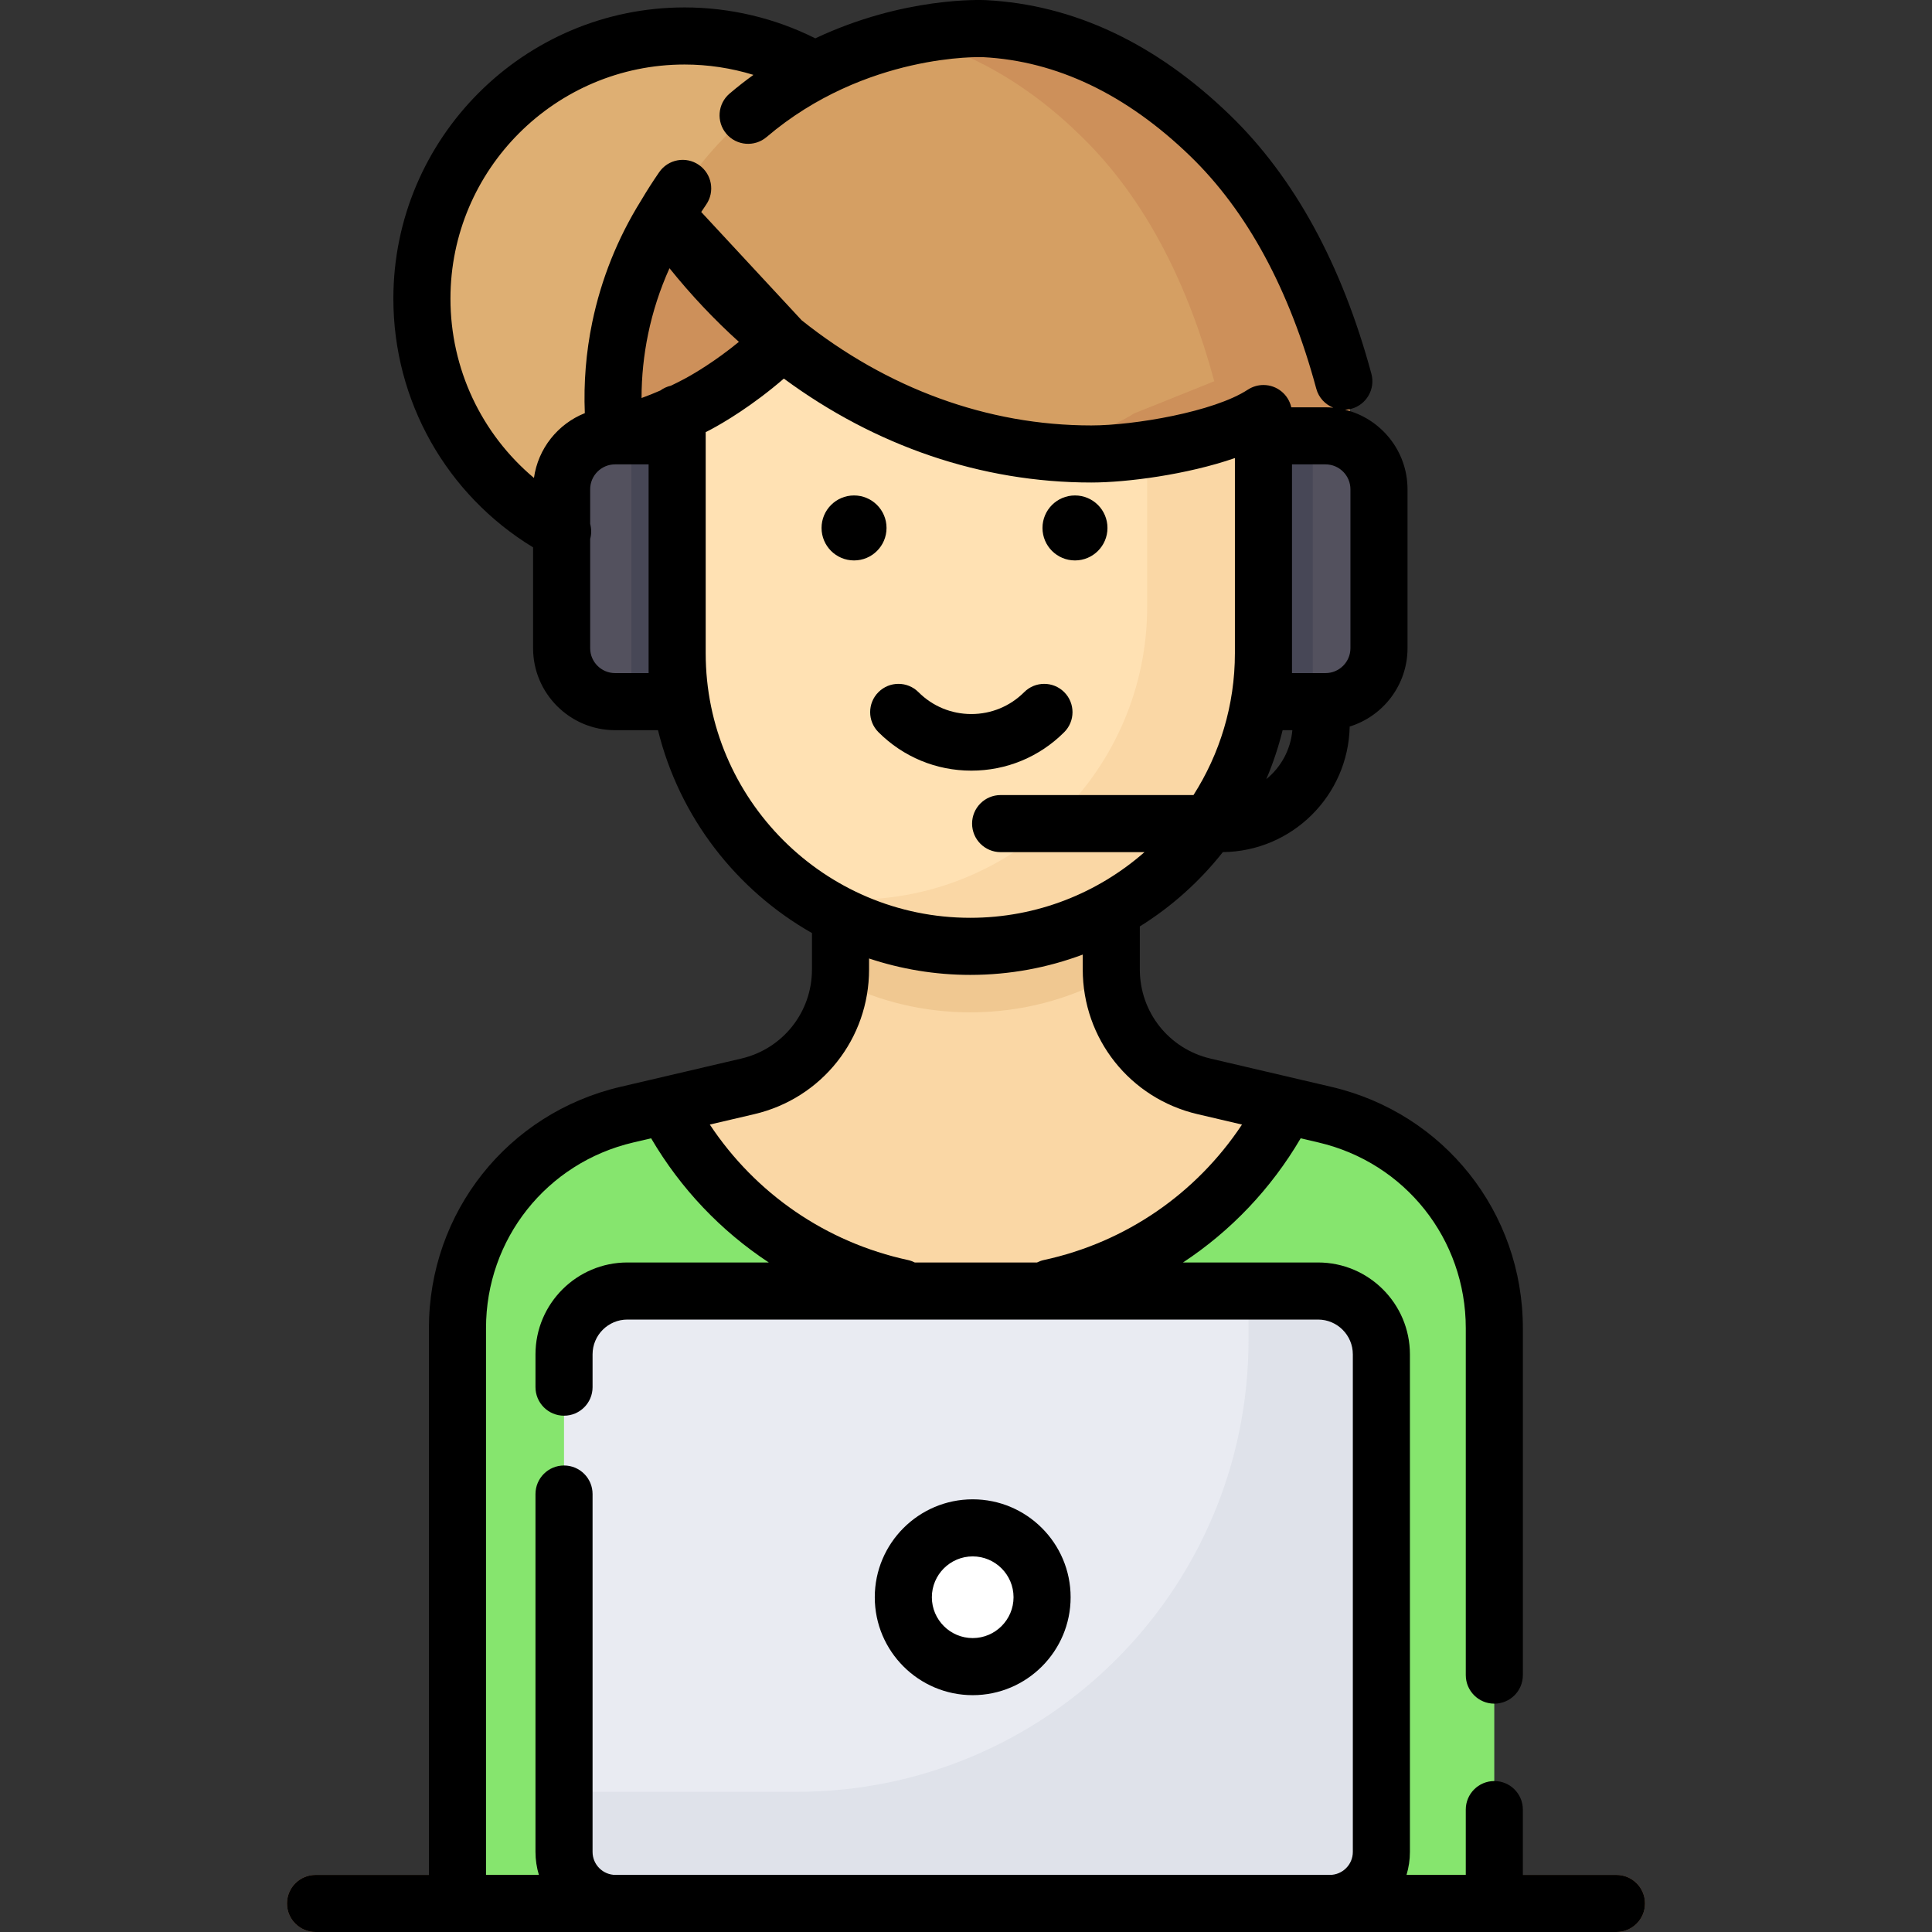
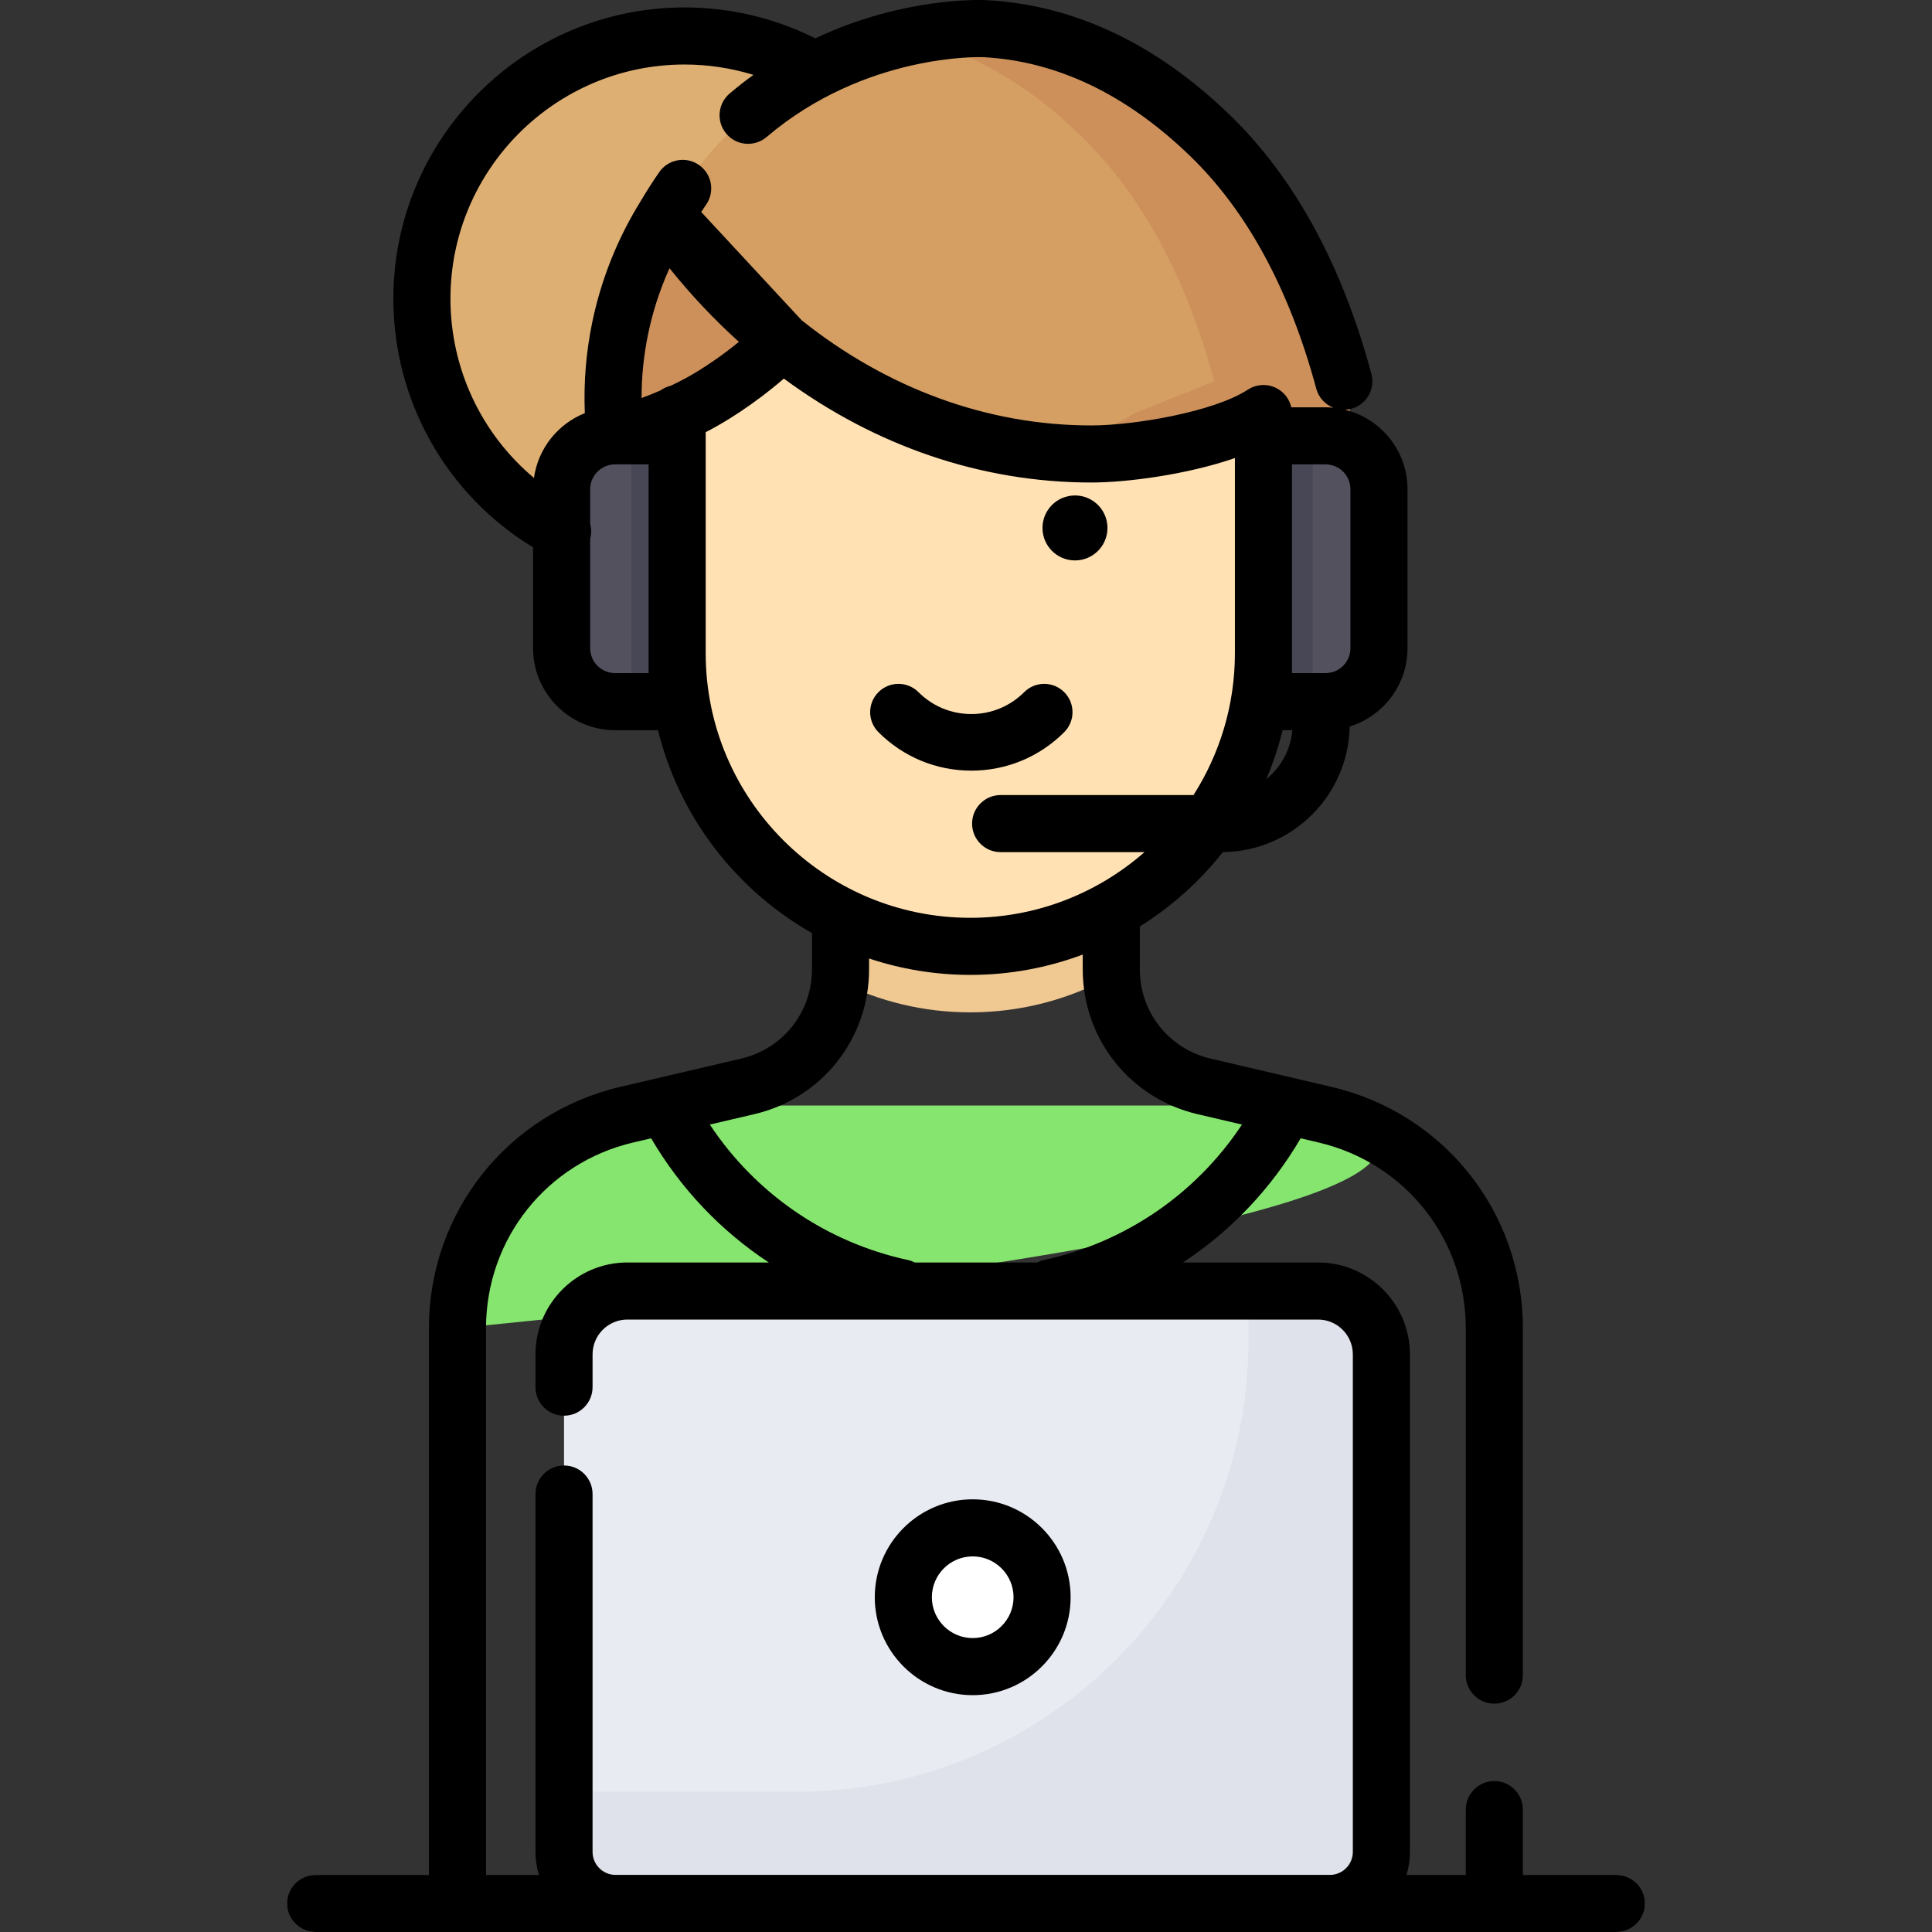
<svg xmlns="http://www.w3.org/2000/svg" version="1.1" id="Capa_1" x="0px" y="0px" viewBox="0 0 512 512" style="enable-background:new 0 0 512 512;" xml:space="preserve" width="200px" height="200px">
  <rect x="0" y="0" width="512" height="512" fill="#333333" stroke="none" />
  <circle style="fill:#DEAF73;" cx="181.42" cy="79.14" r="69.61" />
-   <path style="fill:#86E56E;" d="M351.137,295.394l-10.321-2.415H176.421l-10.322,2.415c-26.28,6.149-44.866,29.586-44.866,56.576  v152.466h274.769V351.969C396.003,324.979,377.417,301.543,351.137,295.394z" />
-   <path style="fill:#FAD7A5;" d="M258.619,343.395c35.879,0,66.949-20.502,82.197-50.416l-21.74-5.087  c-14.398-3.369-24.58-16.209-24.58-30.996v-36.344h-71.754v36.344c0,14.787-10.182,27.627-24.58,30.996l-21.74,5.087  C191.669,322.893,222.74,343.395,258.619,343.395z" />
+   <path style="fill:#86E56E;" d="M351.137,295.394l-10.321-2.415H176.421l-10.322,2.415c-26.28,6.149-44.866,29.586-44.866,56.576  v152.466V351.969C396.003,324.979,377.417,301.543,351.137,295.394z" />
  <path style="fill:#F0C891;" d="M294.495,256.896v-36.344h-71.754v36.344c0,1.103-0.064,2.194-0.174,3.273  c10.413,5.185,22.146,8.116,34.568,8.116l0,0c13.567,0,26.316-3.486,37.416-9.598C294.518,258.093,294.495,257.497,294.495,256.896z  " />
  <path style="fill:#FFE1B3;" d="M257.136,250.785L257.136,250.785c-42.905,0-77.685-34.781-77.685-77.685v-63.511  c0-42.904,34.781-77.685,77.685-77.685l0,0c42.904,0,77.685,34.781,77.685,77.685V173.1  C334.821,216.004,300.04,250.785,257.136,250.785z" />
-   <path style="fill:#FAD7A5;" d="M270.05,32.992c20.501,13.985,33.965,37.525,33.965,64.215v63.511  c0,42.904-34.781,77.685-77.685,77.685l0,0c-4.402,0-8.712-0.385-12.914-1.089c12.455,8.497,27.505,13.471,43.72,13.471l0,0  c42.905,0,77.685-34.781,77.685-77.685v-63.511C334.821,71.086,306.804,39.145,270.05,32.992z" />
  <g>
    <rect x="162.45" y="103.57" style="fill:#CD905A;" width="16.996" height="30.05" />
    <path style="fill:#CD905A;" d="M176.346,57.073c-3.927,6.29-9.199,16.424-11.989,29.872c-2.42,11.662-2.112,21.662-1.356,28.552   c9.452-2.333,16.828-5.672,21.938-8.418c2.017-1.084,11.986-6.539,22.384-16.612l0,0L176.346,57.073z" />
  </g>
  <path style="fill:#D59F63;" d="M356.124,101.035c-6.616-24.507-17.6-47.842-35.468-65.125c-5.792-5.602-27.556-26.655-59.767-28.319  c0,0-33.612-1.736-62.636,22.961c-8.757,7.451-15.966,16.485-21.907,26.521c27.015,38.651,67.542,63.231,112.858,63.231  c11.159,0,34.476-3.404,45.617-10.715L356.124,101.035z" />
  <path style="fill:#CD905A;" d="M320.656,35.91c-5.792-5.602-27.556-26.655-59.767-28.319c0,0-8.149-0.414-19.878,2.103  c24.232,5.826,40.439,21.498,45.316,26.216c17.868,17.284,28.852,40.619,35.468,65.125l-21.304,8.554  c-7.074,4.642-19.053,7.707-29.715,9.327c6.038,0.905,12.185,1.388,18.427,1.388c11.159,0,58.17-0.492,69.312-7.804l-2.391-11.465  C349.509,76.528,338.524,53.193,320.656,35.91z" />
  <path style="fill:#53515E;" d="M351.271,185.937h-16.45v-70.44h16.45c7.823,0,14.165,6.342,14.165,14.165v42.109  C365.436,179.595,359.094,185.937,351.271,185.937z" />
  <rect x="334.82" y="115.5" style="fill:#474756;" width="13.07" height="70.44" />
  <path style="fill:#53515E;" d="M163.001,115.497h16.45v70.44h-16.45c-7.823,0-14.165-6.342-14.165-14.165v-42.109  C148.835,121.839,155.177,115.497,163.001,115.497z" />
  <rect x="167.32" y="115.5" style="fill:#474756;" width="12.134" height="70.44" />
  <path style="fill:#E9EBF2;" d="M352.419,504.436H163.133c-7.545,0-13.661-6.116-13.661-13.661V358.919  c0-9.27,7.515-16.785,16.785-16.785h183.037c9.27,0,16.785,7.515,16.785,16.785v131.857  C366.079,498.32,359.963,504.436,352.419,504.436z" />
  <path style="fill:#DFE2EA;" d="M349.294,342.133h-18.423v12.981c0,66.129-53.608,119.737-119.737,119.737h-61.661v15.923  c0,7.544,6.116,13.66,13.661,13.66H352.42c7.544,0,13.661-6.116,13.661-13.66V358.919  C366.079,349.648,358.564,342.133,349.294,342.133z" />
  <circle style="fill:#FFFFFF;" cx="257.78" cy="423.29" r="18.387" />
  <path style="fill:#966D50;" d="M428.378,512H83.622c-4.177,0-7.564-3.387-7.564-7.564s3.387-7.564,7.564-7.564h344.756  c4.177,0,7.564,3.387,7.564,7.564C435.942,508.613,432.556,512,428.378,512z" />
-   <circle cx="226.33" cy="139.91" r="8.611" />
  <circle cx="284.88" cy="139.91" r="8.611" />
  <path d="M257.776,397.334c-14.309,0-25.951,11.641-25.951,25.951s11.641,25.951,25.951,25.951c14.309,0,25.951-11.641,25.951-25.951  C283.726,408.975,272.085,397.334,257.776,397.334z M257.776,434.107c-5.967,0-10.823-4.855-10.823-10.823  c0-5.967,4.855-10.823,10.823-10.823c5.967,0,10.823,4.855,10.823,10.823C268.598,429.252,263.743,434.107,257.776,434.107z" />
  <path d="M428.378,496.872h-24.803v-17.313c0-4.177-3.387-7.564-7.564-7.564s-7.564,3.387-7.564,7.564v17.313h-15.706  c0.581-1.933,0.902-3.977,0.902-6.097V358.918c0-13.426-10.923-24.349-24.349-24.349h-35.785  c12.648-8.328,23.337-19.522,31.181-32.908l4.731,1.107c22.978,5.377,39.026,25.613,39.026,49.212v91.944  c0,4.177,3.387,7.564,7.564,7.564s7.564-3.387,7.564-7.564V351.98c0-30.662-20.852-56.956-50.707-63.942l-32.063-7.502  c-11.034-2.582-18.74-12.299-18.74-23.631v-11.39c8.43-5.249,15.871-11.929,22.002-19.696c18.346-0.184,33.248-14.976,33.616-33.278  c8.865-2.74,15.325-11.011,15.325-20.764v-42.11c0-10.198-7.072-18.755-16.562-21.083c0.55-0.023,1.104-0.093,1.658-0.243  c4.033-1.089,6.42-5.241,5.331-9.274c-7.831-29.013-20.453-52.091-37.513-68.593c-19.636-18.995-41.384-29.236-64.638-30.437  c-1.132-0.054-21.801-0.928-45.223,10.128c-10.684-5.368-22.607-8.195-34.639-8.195c-42.554,0-77.174,34.62-77.174,77.174  c0,27.119,14.068,51.938,37.025,65.917v26.716c0,11.982,9.748,21.73,21.73,21.73h11.371c5.671,23.002,20.702,42.346,40.807,53.765  v9.633c0,11.332-7.706,21.049-18.741,23.631l-32.062,7.502c-29.856,6.985-50.708,33.28-50.708,63.942v144.892H83.622  c-4.177,0-7.564,3.387-7.564,7.564S79.445,512,83.622,512h37.612h41.899h189.285h43.593h32.367c4.177,0,7.564-3.387,7.564-7.564  C435.942,500.259,432.556,496.872,428.378,496.872z M335.579,206.484c1.78-4.166,3.225-8.505,4.328-12.978h2.581  C342.03,198.733,339.436,203.353,335.579,206.484z M357.879,171.776c0,3.64-2.962,6.602-6.602,6.602h-8.886v-5.273v-50.041h8.886  c3.64,0,6.602,2.962,6.602,6.602V171.776z M119.375,79.144c0-34.212,27.834-62.046,62.046-62.046c6.202,0,12.363,0.939,18.249,2.744  c-2.118,1.533-4.228,3.173-6.317,4.951c-3.182,2.707-3.566,7.481-0.859,10.662c2.707,3.183,7.481,3.566,10.662,0.859  c26.233-22.322,57.057-21.186,57.346-21.168c19.497,1.007,37.968,9.823,54.901,26.202c15.069,14.576,26.315,35.323,33.425,61.662  c0.644,2.386,2.369,4.176,4.498,5.031c-0.676-0.064-1.358-0.104-2.05-0.104h-9.073c-0.756-3.38-3.769-5.908-7.377-5.908  c-1.505,0-2.904,0.445-4.083,1.203c-0.023,0.015-0.044,0.022-0.067,0.037c-8.947,5.871-30.183,9.476-41.469,9.476  c-27.61,0-54.198-9.863-76.76-27.874l-26.616-28.692c0.434-0.658,0.868-1.314,1.309-1.952c2.375-3.437,1.514-8.148-1.922-10.523  s-8.148-1.514-10.523,1.922c-1.641,2.374-3.24,4.876-4.759,7.434c-0.002,0.003-0.005,0.006-0.007,0.009  c-0.009,0.014-0.016,0.028-0.025,0.042c-0.022,0.037-0.046,0.074-0.068,0.111c-0.005,0.008-0.007,0.016-0.012,0.024  c-6.172,9.931-10.506,20.751-12.874,32.164c-1.645,7.928-2.294,16-1.967,24.078c-7.124,2.842-12.388,9.341-13.479,17.171  C127.617,115.011,119.375,97.751,119.375,79.144z M181.36,100.418c-1.174,0.631-2.37,1.224-3.576,1.8  c-1.024,0.231-1.966,0.67-2.786,1.27c-1.636,0.71-3.294,1.381-4.98,1.991c0.001-5.706,0.584-11.393,1.747-16.995  c1.248-6.015,3.147-11.833,5.658-17.4c5.728,7.122,11.88,13.638,18.393,19.511C189.383,95.862,183.839,99.086,181.36,100.418z   M171.888,178.378h-8.886c-3.64,0-6.602-2.962-6.602-6.602v-28.945c0.37-1.335,0.353-2.717,0-4.006v-9.16  c0-3.64,2.962-6.602,6.602-6.602h8.886v50.041V178.378z M187.016,173.105V115.5v-0.978c0.502-0.259,1.008-0.511,1.505-0.778  c3.207-1.723,10.777-6.139,19.211-13.414c24.18,17.829,52.275,27.541,81.476,27.541c9.423,0,25.367-2.087,38.055-6.482v51.715  c0,13.827-4.039,26.72-10.975,37.594h-51.112c-4.177,0-7.564,3.387-7.564,7.564s3.387,7.564,7.564,7.564h38.123  c-12.344,10.821-28.493,17.402-46.16,17.402C218.473,243.229,187.016,211.771,187.016,173.105z M199.887,295.266  c17.912-4.191,30.422-19.966,30.422-38.361v-2.898c8.443,2.807,17.458,4.35,26.831,4.35c10.478,0,20.516-1.911,29.797-5.385v3.932  c0,18.395,12.51,34.171,30.422,38.361l11.78,2.756c-12.141,18.321-30.827,31.203-52.513,35.901  c-0.642,0.139-1.242,0.364-1.803,0.646h-32.398c-0.561-0.282-1.161-0.507-1.803-0.646c-21.686-4.698-40.373-17.581-52.514-35.901  L199.887,295.266z M163.133,496.872c-3.362,0-6.097-2.735-6.097-6.097v-94.841c0-4.177-3.387-7.564-7.564-7.564  s-7.564,3.387-7.564,7.564v94.841c0,2.12,0.321,4.164,0.902,6.097h-14.012V351.98c0-23.599,16.048-43.836,39.027-49.212l4.73-1.107  c7.845,13.386,18.533,24.58,31.181,32.908h-37.479c-13.426,0-24.349,10.923-24.349,24.349v8.693c0,4.177,3.387,7.564,7.564,7.564  s7.564-3.387,7.564-7.564v-8.693c0-5.085,4.137-9.221,9.221-9.221h183.037c5.085,0,9.221,4.137,9.221,9.221v131.857  c0,3.362-2.735,6.097-6.097,6.097H163.133z" />
  <path d="M257.413,204.229c-9.299,0-18.042-3.621-24.617-10.197c-2.929-2.929-2.929-7.678,0-10.606c2.929-2.929,7.678-2.93,10.606,0  c3.742,3.743,8.718,5.803,14.01,5.803c5.292,0,10.268-2.061,14.011-5.803c2.929-2.929,7.678-2.929,10.606,0  c2.929,2.929,2.929,7.678,0,10.606C275.455,200.607,266.712,204.229,257.413,204.229z" />
  <g>
</g>
  <g>
</g>
  <g>
</g>
  <g>
</g>
  <g>
</g>
  <g>
</g>
  <g>
</g>
  <g>
</g>
  <g>
</g>
  <g>
</g>
  <g>
</g>
  <g>
</g>
  <g>
</g>
  <g>
</g>
  <g>
</g>
</svg>